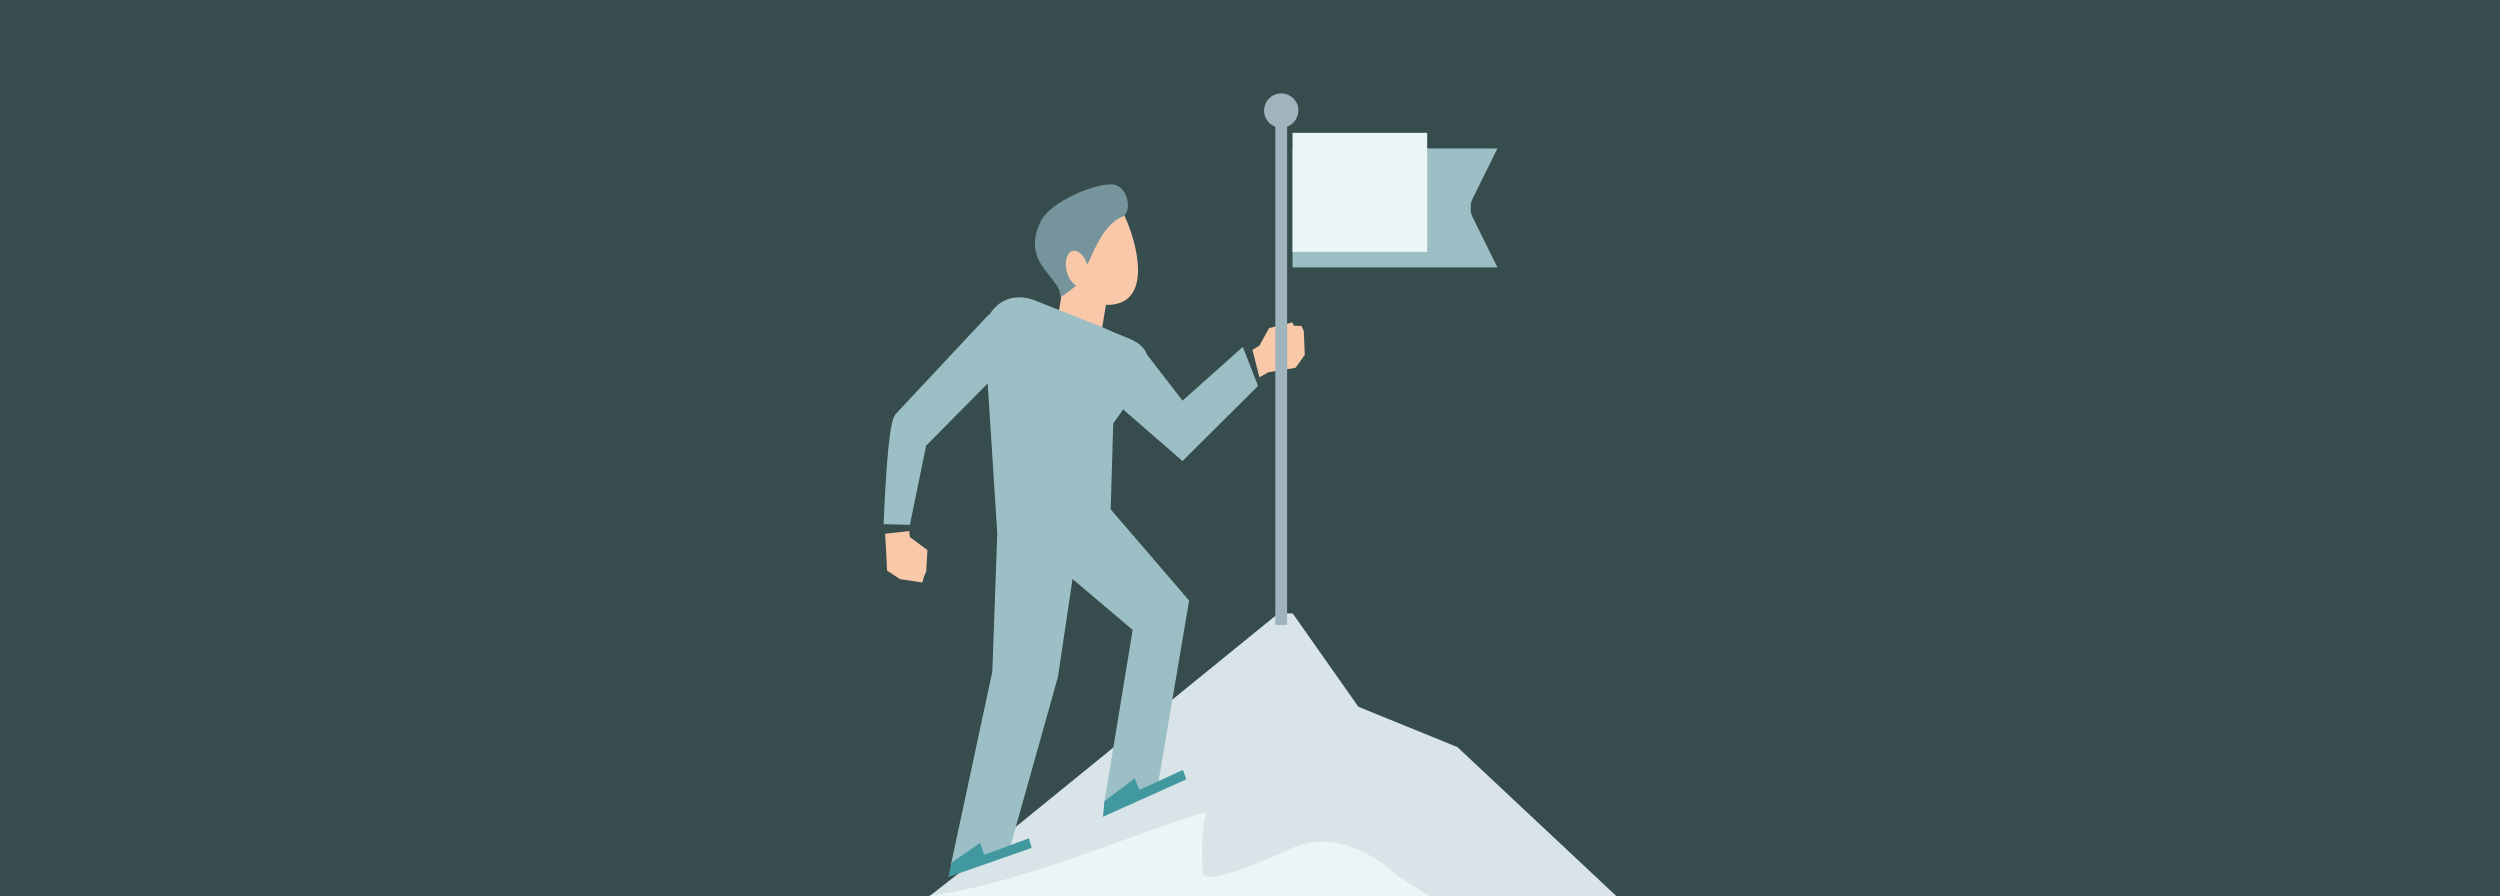
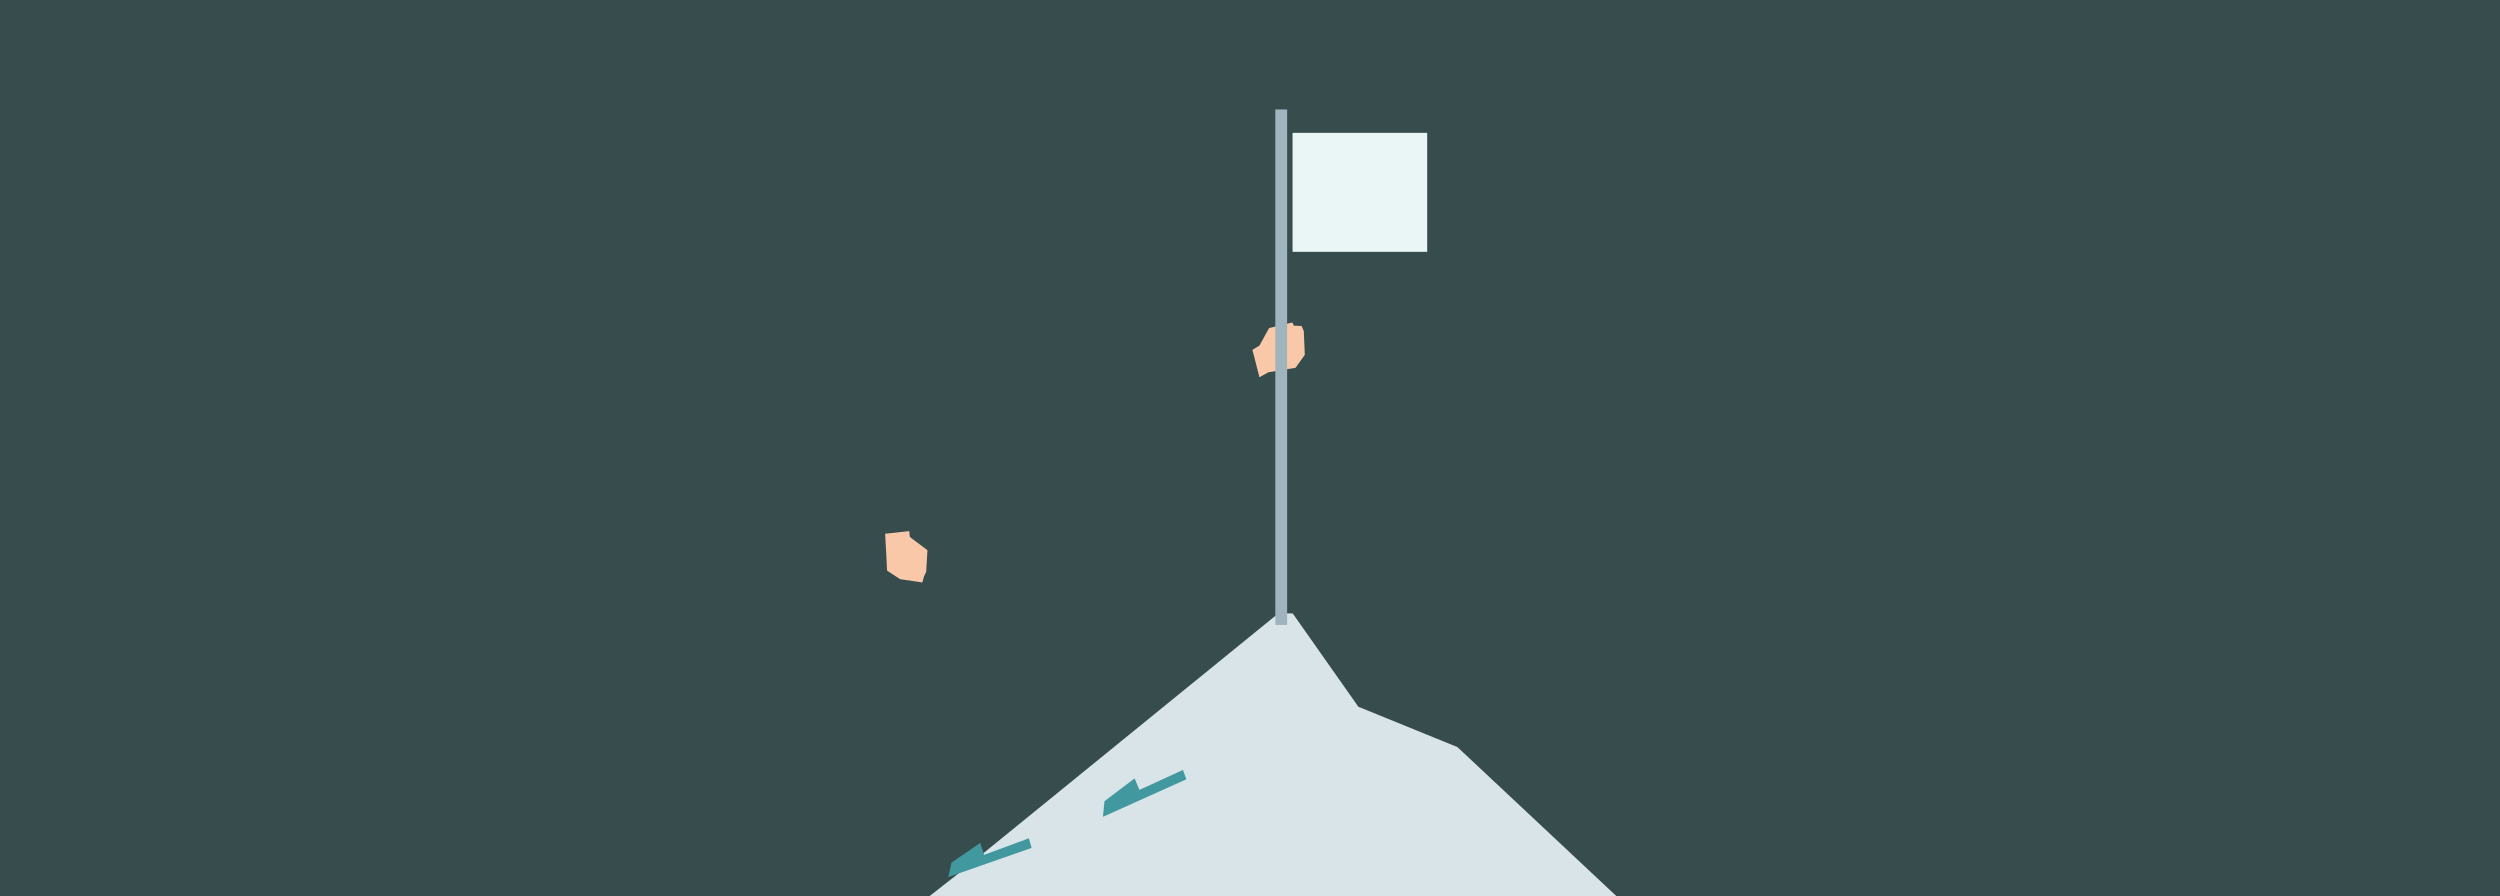
<svg xmlns="http://www.w3.org/2000/svg" id="Calque_1" data-name="Calque 1" viewBox="0 0 558 200">
  <rect x="0" y="0" width="558" height="200" fill="#333333" stroke="none" />
  <defs>
    <style>.cls-1{fill:none;}.cls-2{clip-path:url(#clip-path);}.cls-3{fill:#43999f;opacity:0.25;}.cls-4{fill:#d8e4e7;}.cls-5{clip-path:url(#clip-path-2);}.cls-6{fill:#9bbfc5;}.cls-7{fill:#eaf5f5;}.cls-8{fill:#f9c8a8;}.cls-9{fill:#75949b;}.cls-10{fill:#42989f;}.cls-11{fill:#a0b4bd;}</style>
    <clipPath id="clip-path">
      <rect class="cls-1" width="558" height="200" />
    </clipPath>
    <clipPath id="clip-path-2">
-       <rect class="cls-1" x="197.23" y="20.86" width="163.54" height="179.14" />
-     </clipPath>
+       </clipPath>
  </defs>
  <title>ILLUSTRATIONS</title>
  <g class="cls-2">
    <rect class="cls-3" width="558" height="200" />
    <polygon class="cls-4" points="285.33 136.91 213.7 195.14 207.49 200 360.77 200 325.3 166.75 303.19 157.75 288.53 136.91 285.33 136.91" />
    <g class="cls-5">
      <path class="cls-6" d="M334.23,33.14,328.56,44.6l0,.08a2,2,0,0,0-.09.21l-.07.18-.06.18-.06.2,0,.17c0,.07,0,.15,0,.22l0,.17c0,.07,0,.14,0,.21s0,.13,0,.2,0,.13,0,.19,0,.14,0,.21l0,.17c0,.08,0,.15,0,.22s0,.11,0,.17l.06.2.06.18.07.17a2.07,2.07,0,0,0,.09.21l0,.08,5.67,11.46H288.5V33.14Z" />
    </g>
    <rect class="cls-7" x="288.5" y="29.65" width="30.05" height="26.56" />
    <g class="cls-5">
-       <path class="cls-8" d="M235.84,72.37l4.56,6.8,5-2.37,1.45-8.75c10.94.26,6.9-14.53,3.73-20.73l-4.74,1-10.43,5.42,1.69,11.15Z" />
+       <path class="cls-8" d="M235.84,72.37l4.56,6.8,5-2.37,1.45-8.75c10.94.26,6.9-14.53,3.73-20.73Z" />
      <path class="cls-9" d="M242.69,59c1-1.55,3.13-8.71,7.91-10.69,2.16-.9,1.3-7.07-2.52-7.17s-13.32,3.72-15.63,8-1.54,7.56,0,10,4.51,5,4.19,7.18c0,0,6.17-3.37,6-7.26" />
      <path class="cls-8" d="M242.75,59.35c.54,2.17-.05,4.21-1.34,4.54s-2.78-1.16-3.33-3.34.06-4.21,1.34-4.54,2.77,1.17,3.32,3.35" />
      <path class="cls-6" d="M248.47,94.52l2.21-3.14,13.26,11.52,16.85-16.76-3.39-8.72-13.46,12L256,79.13c-.6-1.58-1.88-2.75-4.38-3.73-3.88-1.54-5.34-2.28-5.34-2.28L237,69.45l-6-2.39c-2.48-1-7.23-1.63-10.27,3.34l-.07-.16L199.69,92.65l.1.1a1.09,1.09,0,0,0-.15.13C198,95.15,197.23,117,197.23,117l5.86.14,3.65-17.81.06.06,13.65-13.8,2.14,33.5-1.11,30.85-9.29,43.33,12.71-2.18,11.23-40,3.26-21.86,13.42,11.37-6.43,39.12,12.11-4.78,6.92-40.9-17.5-20.35Z" />
    </g>
    <polygon class="cls-10" points="230.26 189.25 229.64 187.11 219.66 190.8 218.78 188.14 212.39 192.53 211.66 195.76 230.26 189.25" />
    <polygon class="cls-10" points="264.79 173.94 264.03 171.85 254.31 176.31 253.26 173.73 246.52 178.82 246.18 182.31 264.79 173.94" />
    <polygon class="cls-8" points="197.56 119.13 197.85 124.42 197.99 127.36 200.9 129.27 205.85 130.01 206.28 128.54 206.72 127.65 207.01 122.8 203.08 119.86 202.94 118.54 197.56 119.13" />
    <polygon class="cls-8" points="279.54 78.09 281.1 77.14 283.26 73.22 288.45 71.97 288.78 72.69 290.52 72.76 291.01 73.91 291.23 79.2 289.17 82.09 283.1 83.09 281.11 84.2 279.54 78.09" />
    <rect class="cls-11" x="284.65" y="24.43" width="2.64" height="115.06" />
    <g class="cls-5">
      <path class="cls-11" d="M289.78,24.72A3.82,3.82,0,1,1,286,20.86a3.84,3.84,0,0,1,3.82,3.86" />
      <path class="cls-7" d="M207,200c21.06-2.8,42.16-12.64,62.38-18.85-1.46,4.46-1,8.76-1,13.43.06,4.23,18.49-4.67,20.35-5.44,12.06-5,23.13,6.29,23.13,6.29l7.23,4.56Z" />
    </g>
  </g>
</svg>